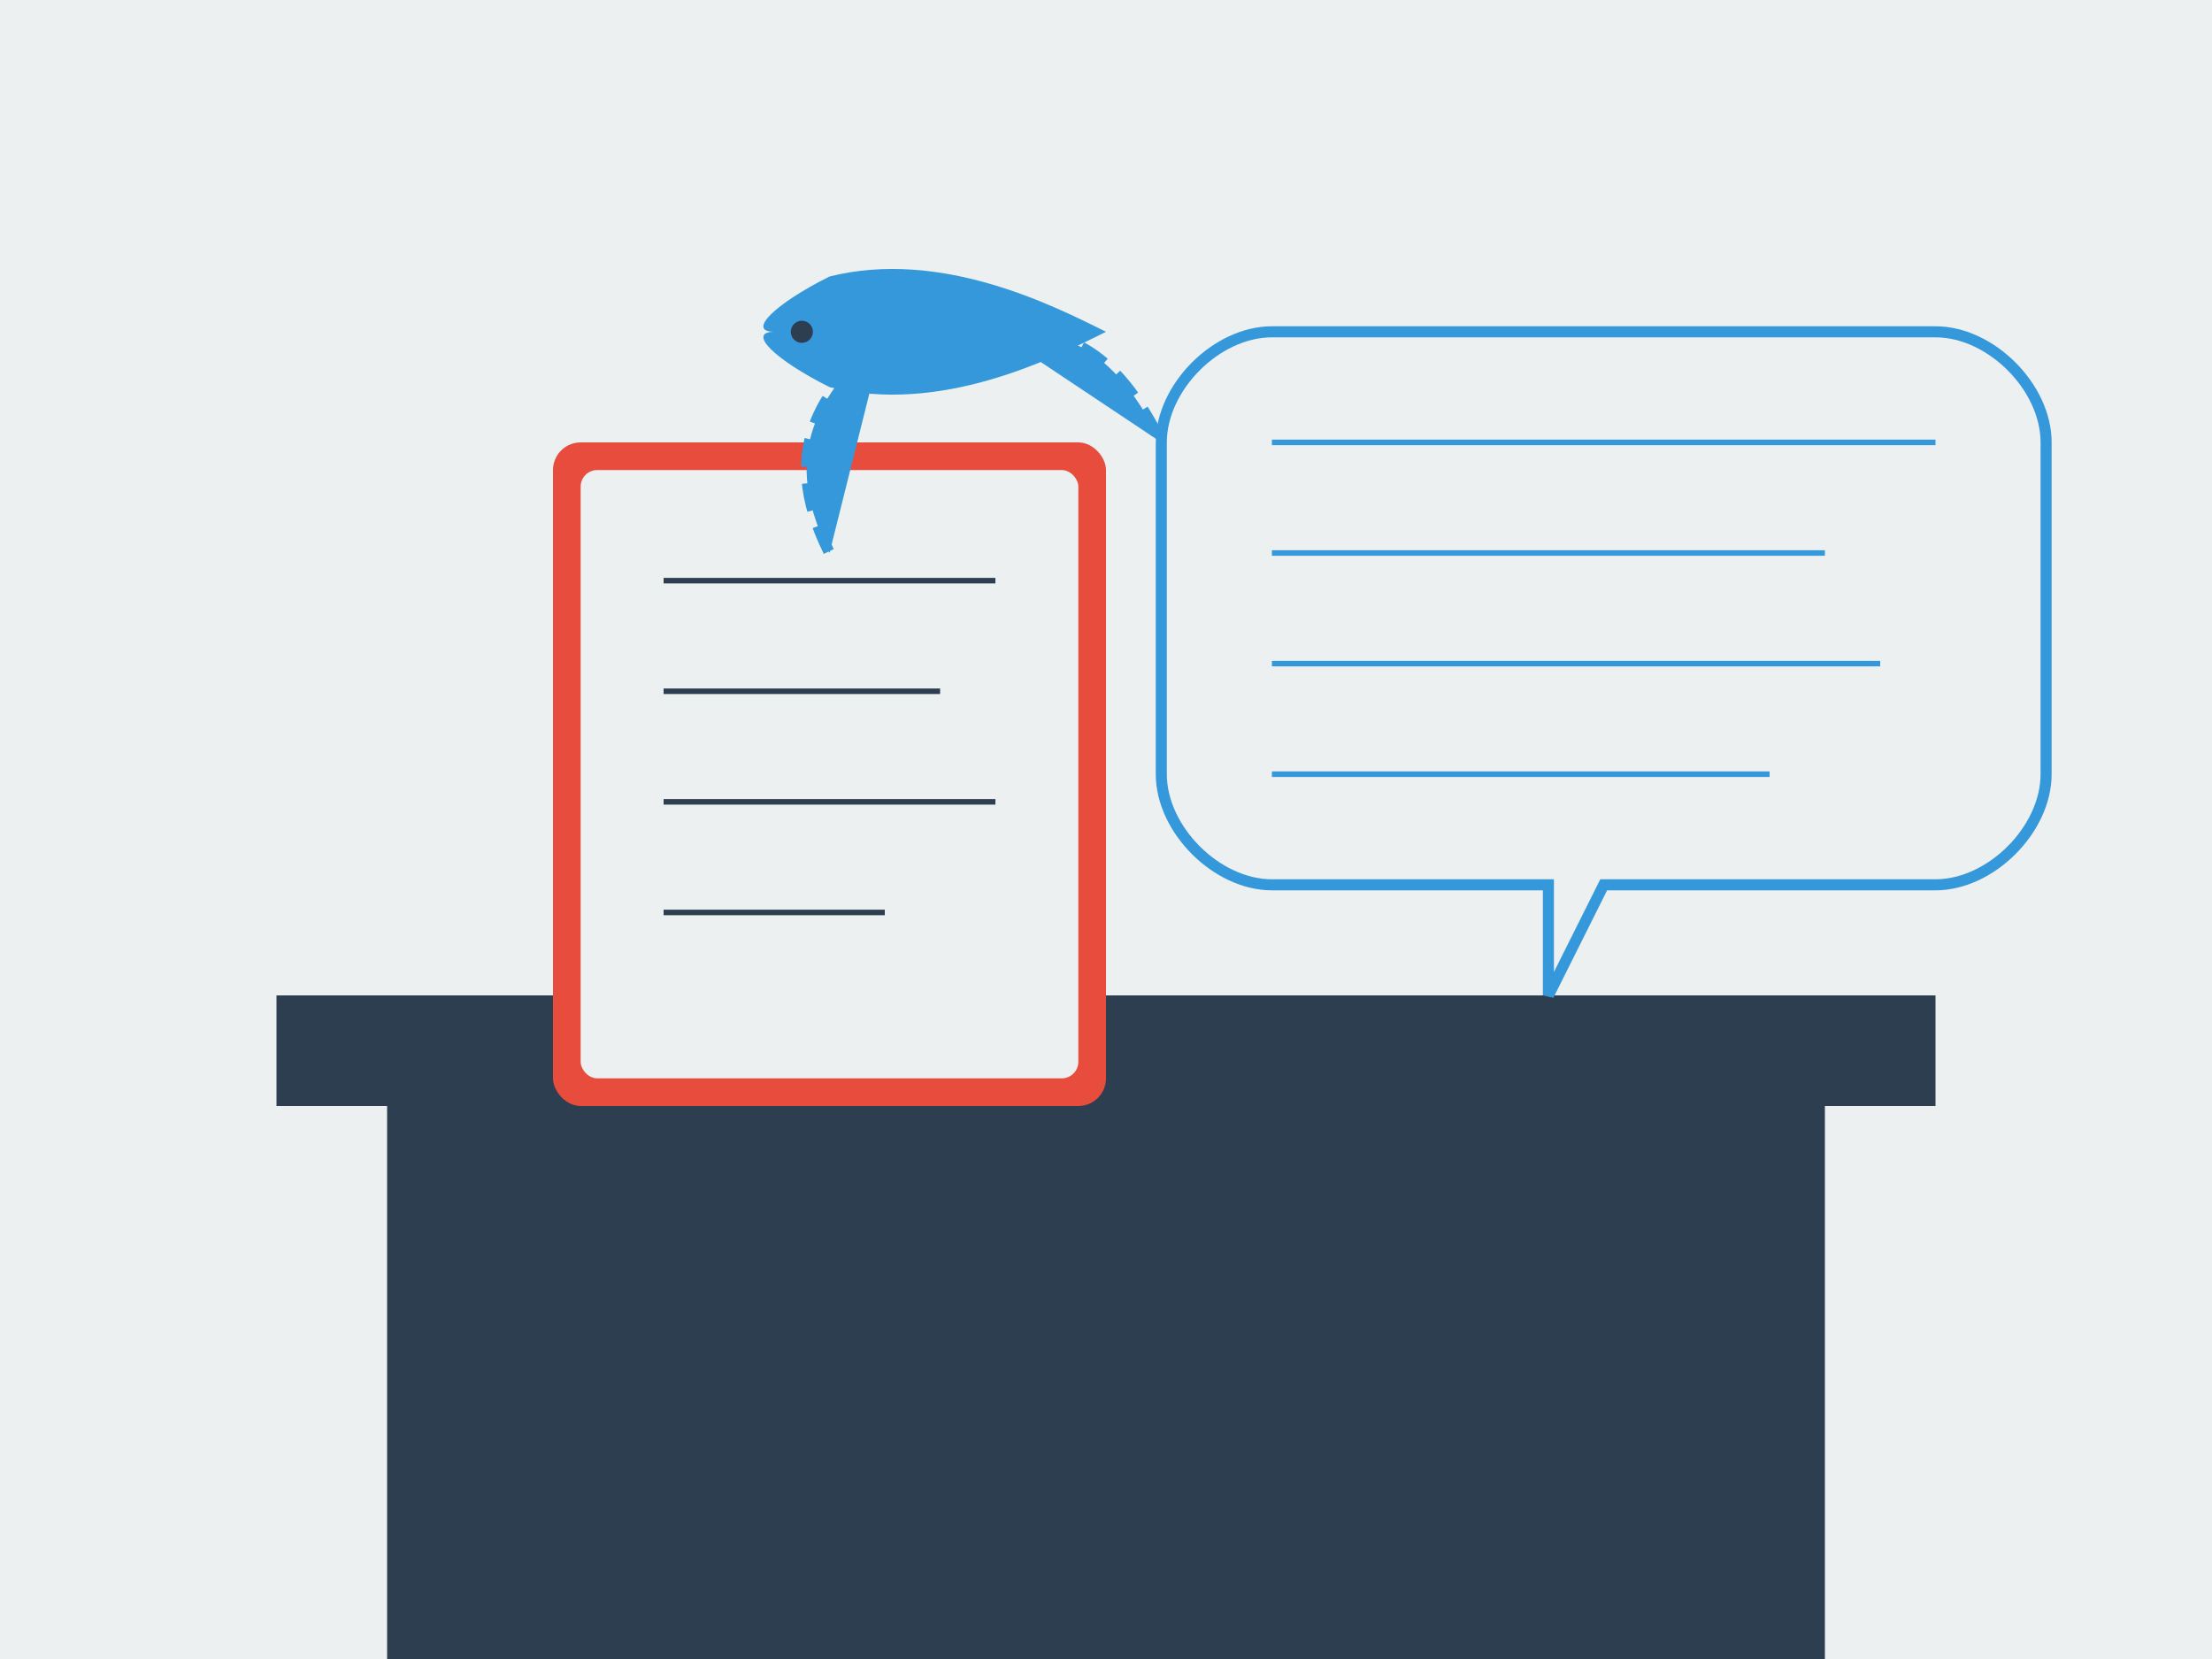
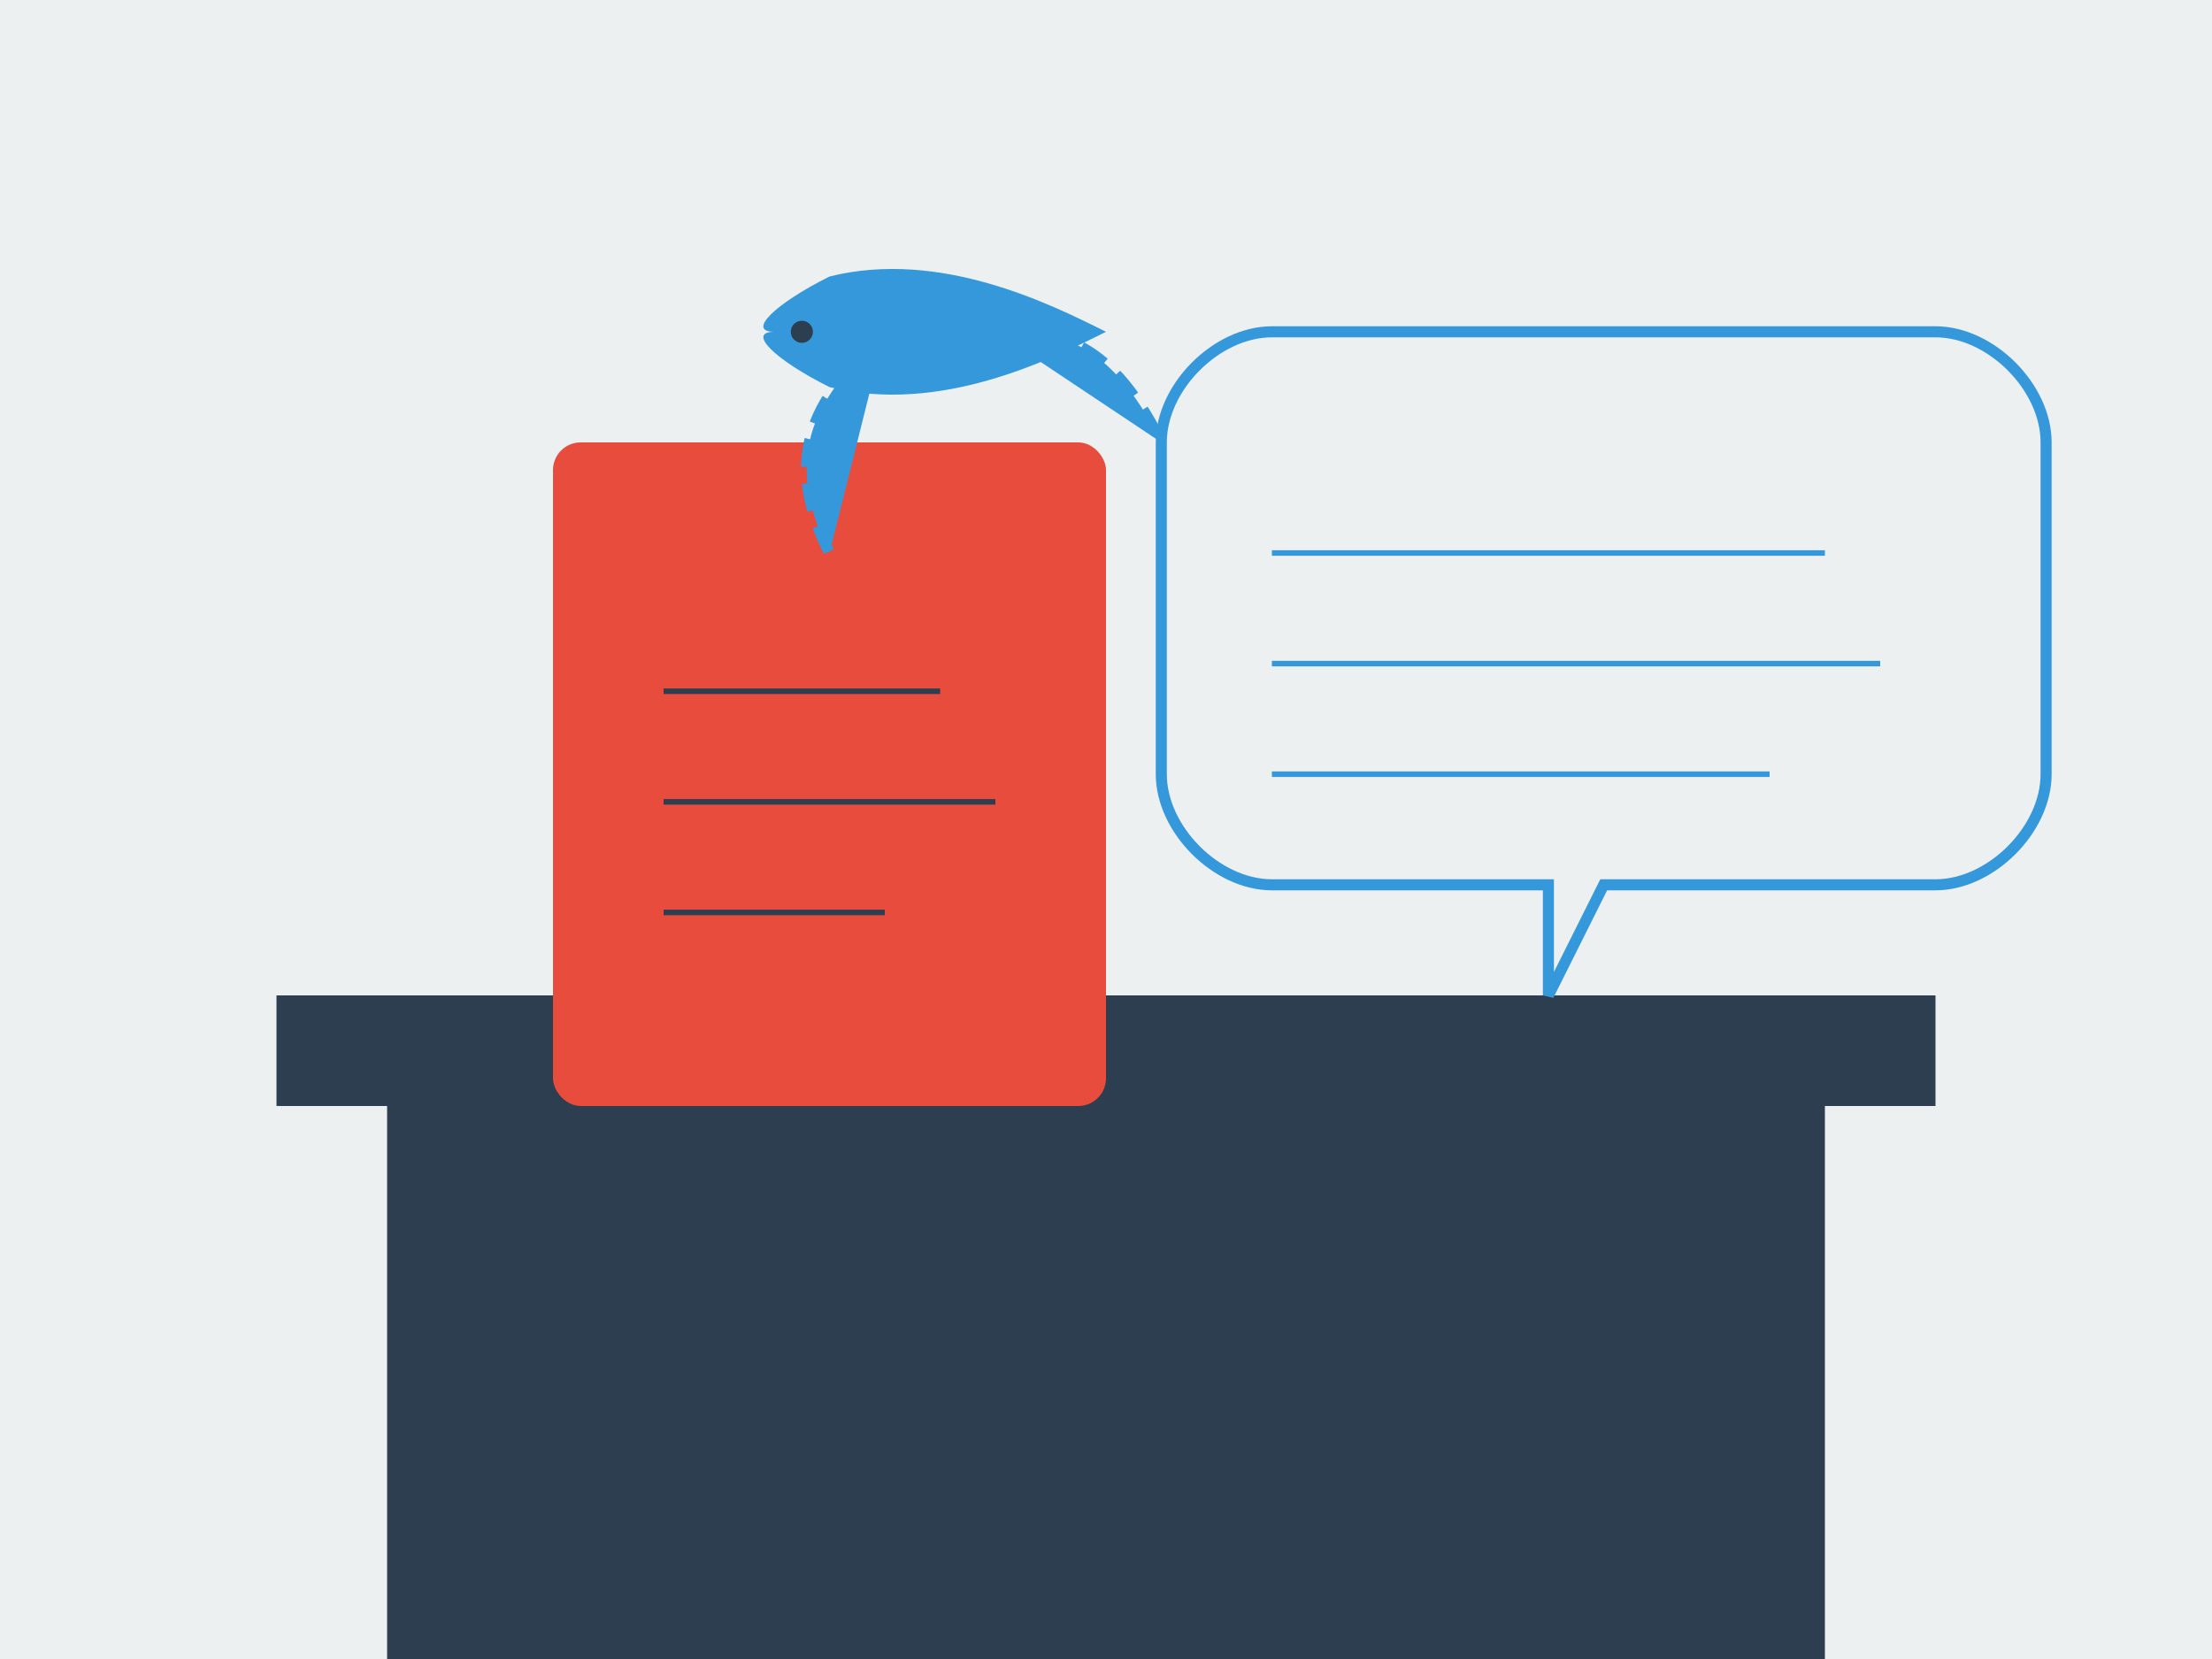
<svg xmlns="http://www.w3.org/2000/svg" viewBox="0 0 400 300">
  <style>
    .primary { fill: #3498db; }
    .secondary { fill: #2c3e50; }
    .light { fill: #ecf0f1; }
    .book { fill: #e74c3c; }
    .device { fill: #3498db; }
  </style>
  <rect class="light" x="0" y="0" width="400" height="300" />
  <rect class="secondary" x="50" y="180" width="300" height="20" />
  <rect class="secondary" x="70" y="200" width="260" height="100" />
  <rect class="book" x="100" y="80" width="100" height="120" rx="5" ry="5" />
-   <rect class="light" x="105" y="85" width="90" height="110" rx="3" ry="3" />
-   <line x1="120" y1="105" x2="180" y2="105" stroke="#2c3e50" stroke-width="1" />
  <line x1="120" y1="125" x2="170" y2="125" stroke="#2c3e50" stroke-width="1" />
  <line x1="120" y1="145" x2="180" y2="145" stroke="#2c3e50" stroke-width="1" />
  <line x1="120" y1="165" x2="160" y2="165" stroke="#2c3e50" stroke-width="1" />
  <path class="light" d="M230,60 L350,60 C360,60 370,70 370,80 L370,140 C370,150 360,160 350,160 L290,160 L280,180 L280,160 L230,160 C220,160 210,150 210,140 L210,80 C210,70 220,60 230,60 Z" stroke="#3498db" stroke-width="2" />
-   <line x1="230" y1="80" x2="350" y2="80" stroke="#3498db" stroke-width="1" />
  <line x1="230" y1="100" x2="330" y2="100" stroke="#3498db" stroke-width="1" />
  <line x1="230" y1="120" x2="340" y2="120" stroke="#3498db" stroke-width="1" />
  <line x1="230" y1="140" x2="320" y2="140" stroke="#3498db" stroke-width="1" />
  <path class="device" d="M150,50 C170,45 190,55 200,60 C190,65 170,75 150,70 C140,65 135,60 140,60 C135,60 140,55 150,50 Z" />
  <circle class="secondary" cx="145" cy="60" r="2" />
  <path class="primary" d="M180,60 C190,60 200,60 210,80" fill="none" stroke="#3498db" stroke-width="2" stroke-dasharray="5,3" />
  <path class="primary" d="M160,60 C150,70 140,80 150,100" fill="none" stroke="#3498db" stroke-width="2" stroke-dasharray="5,3" />
</svg>